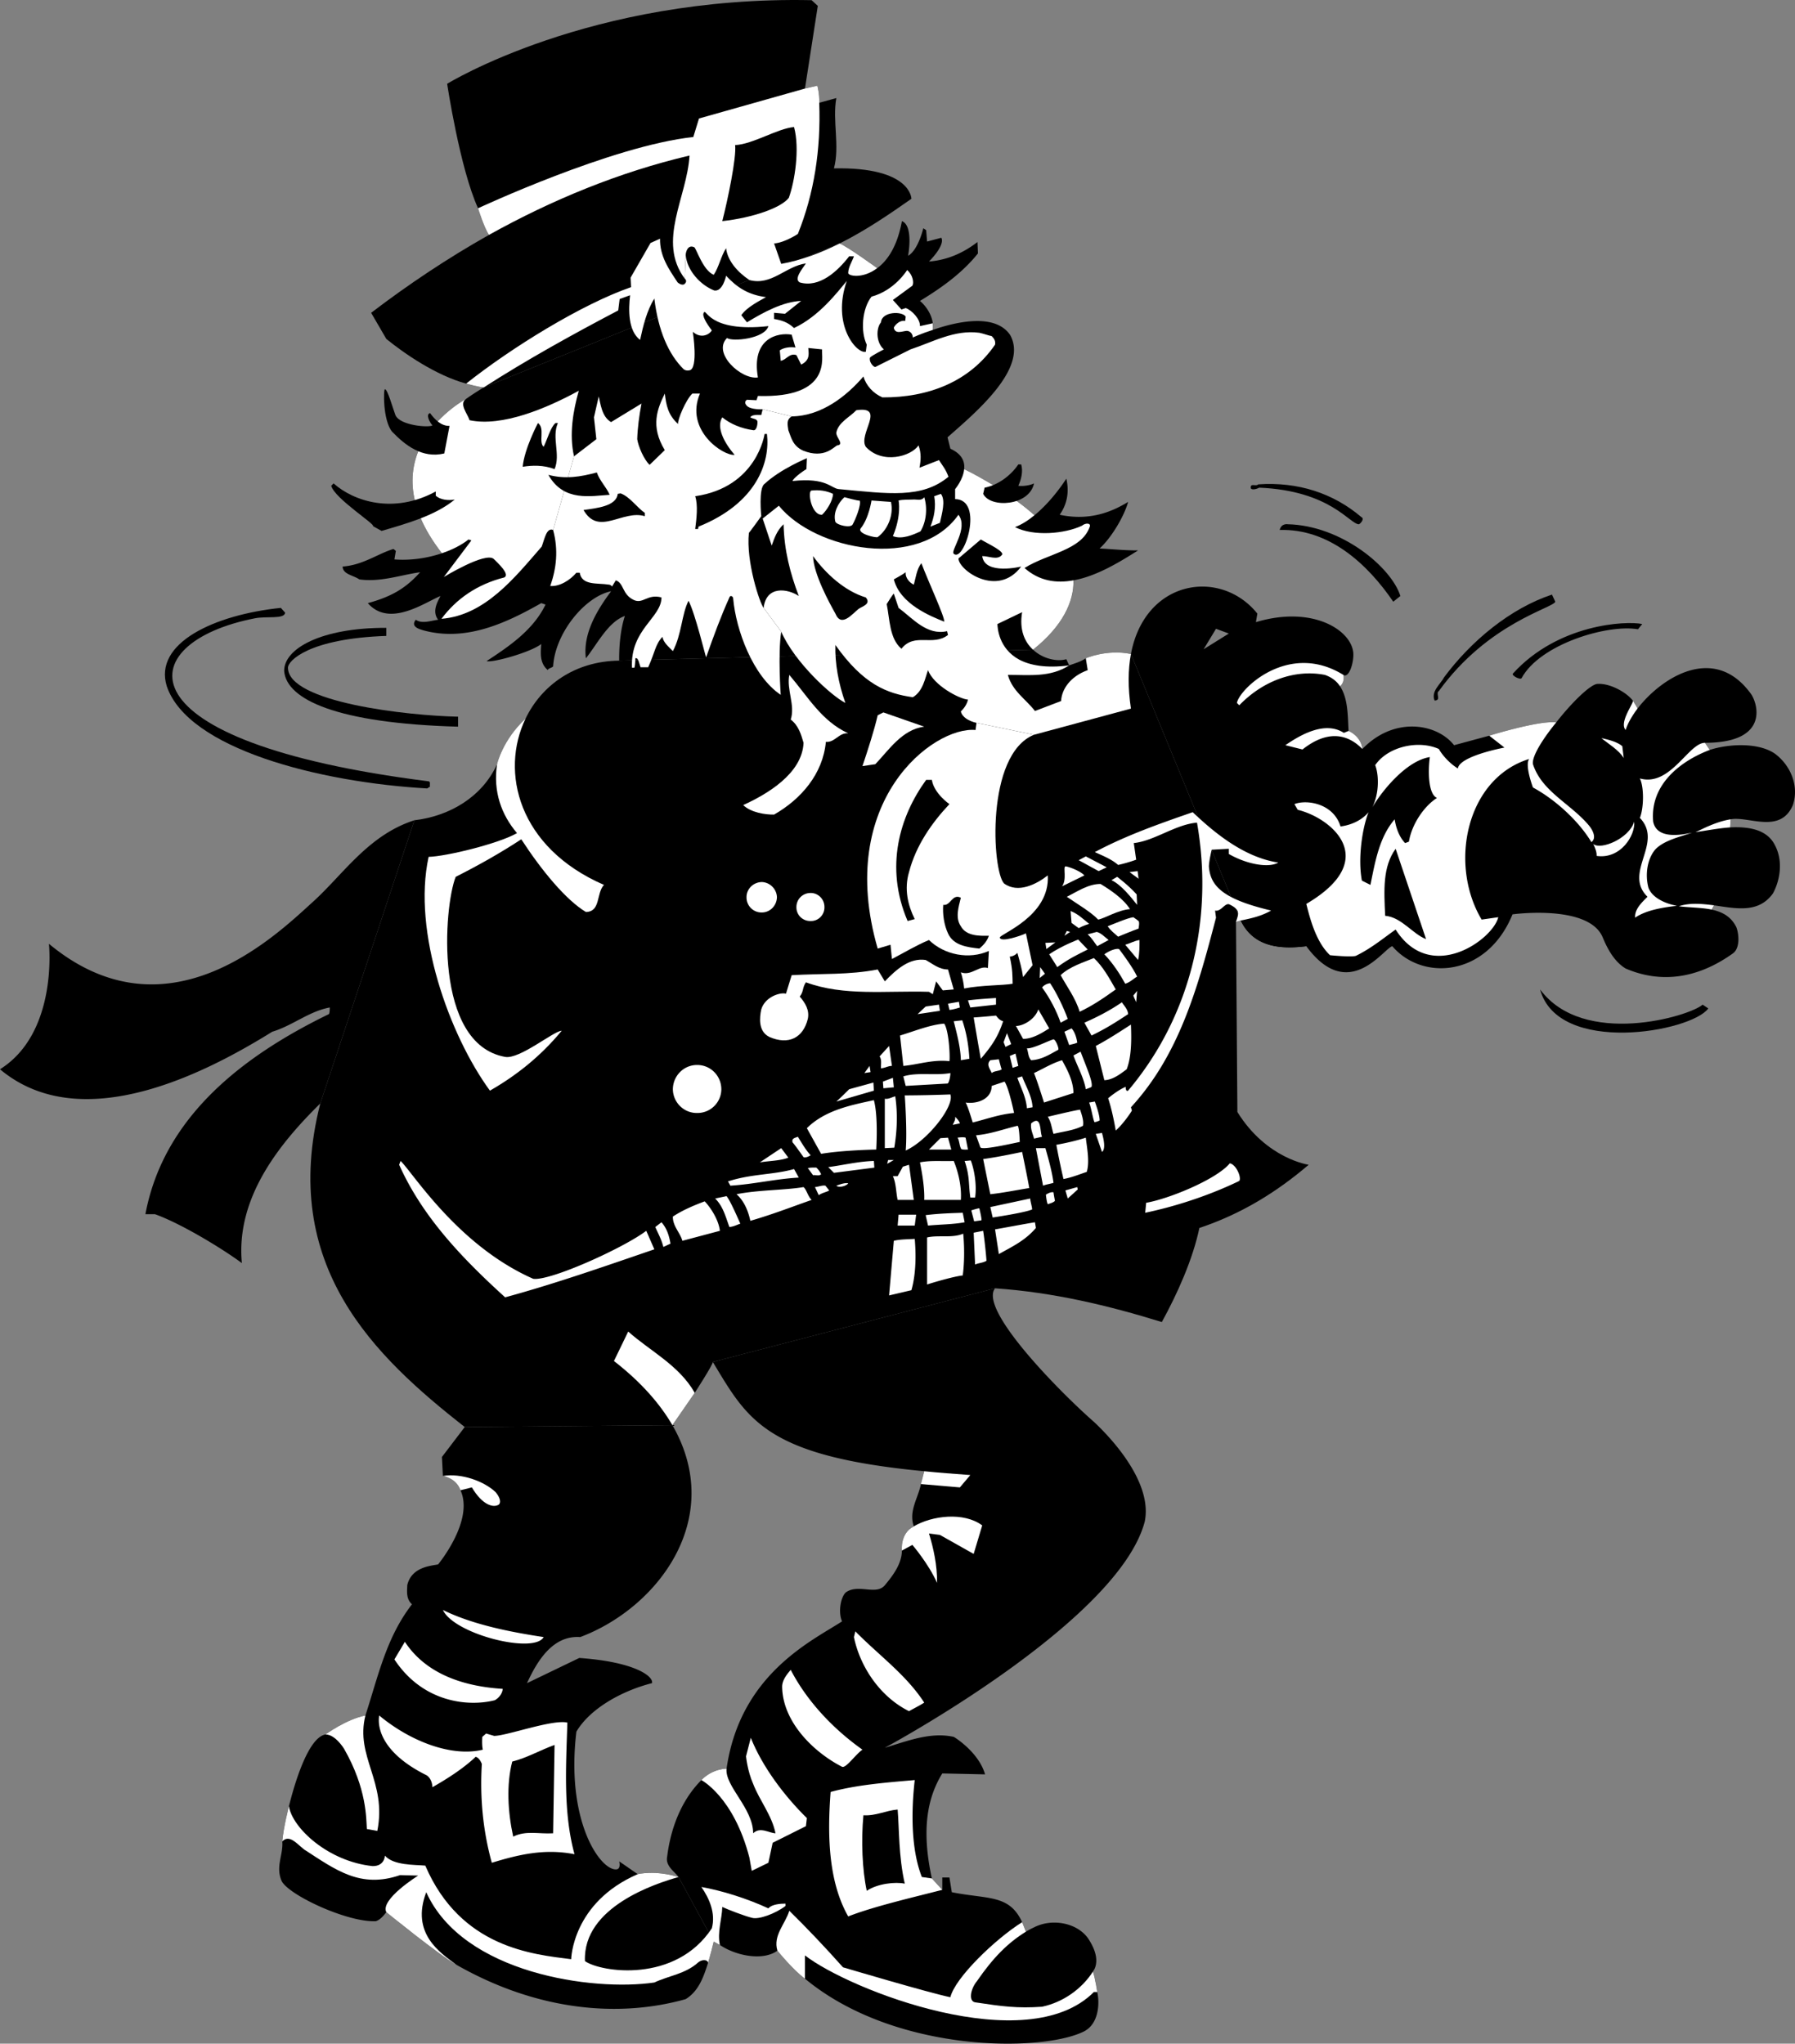
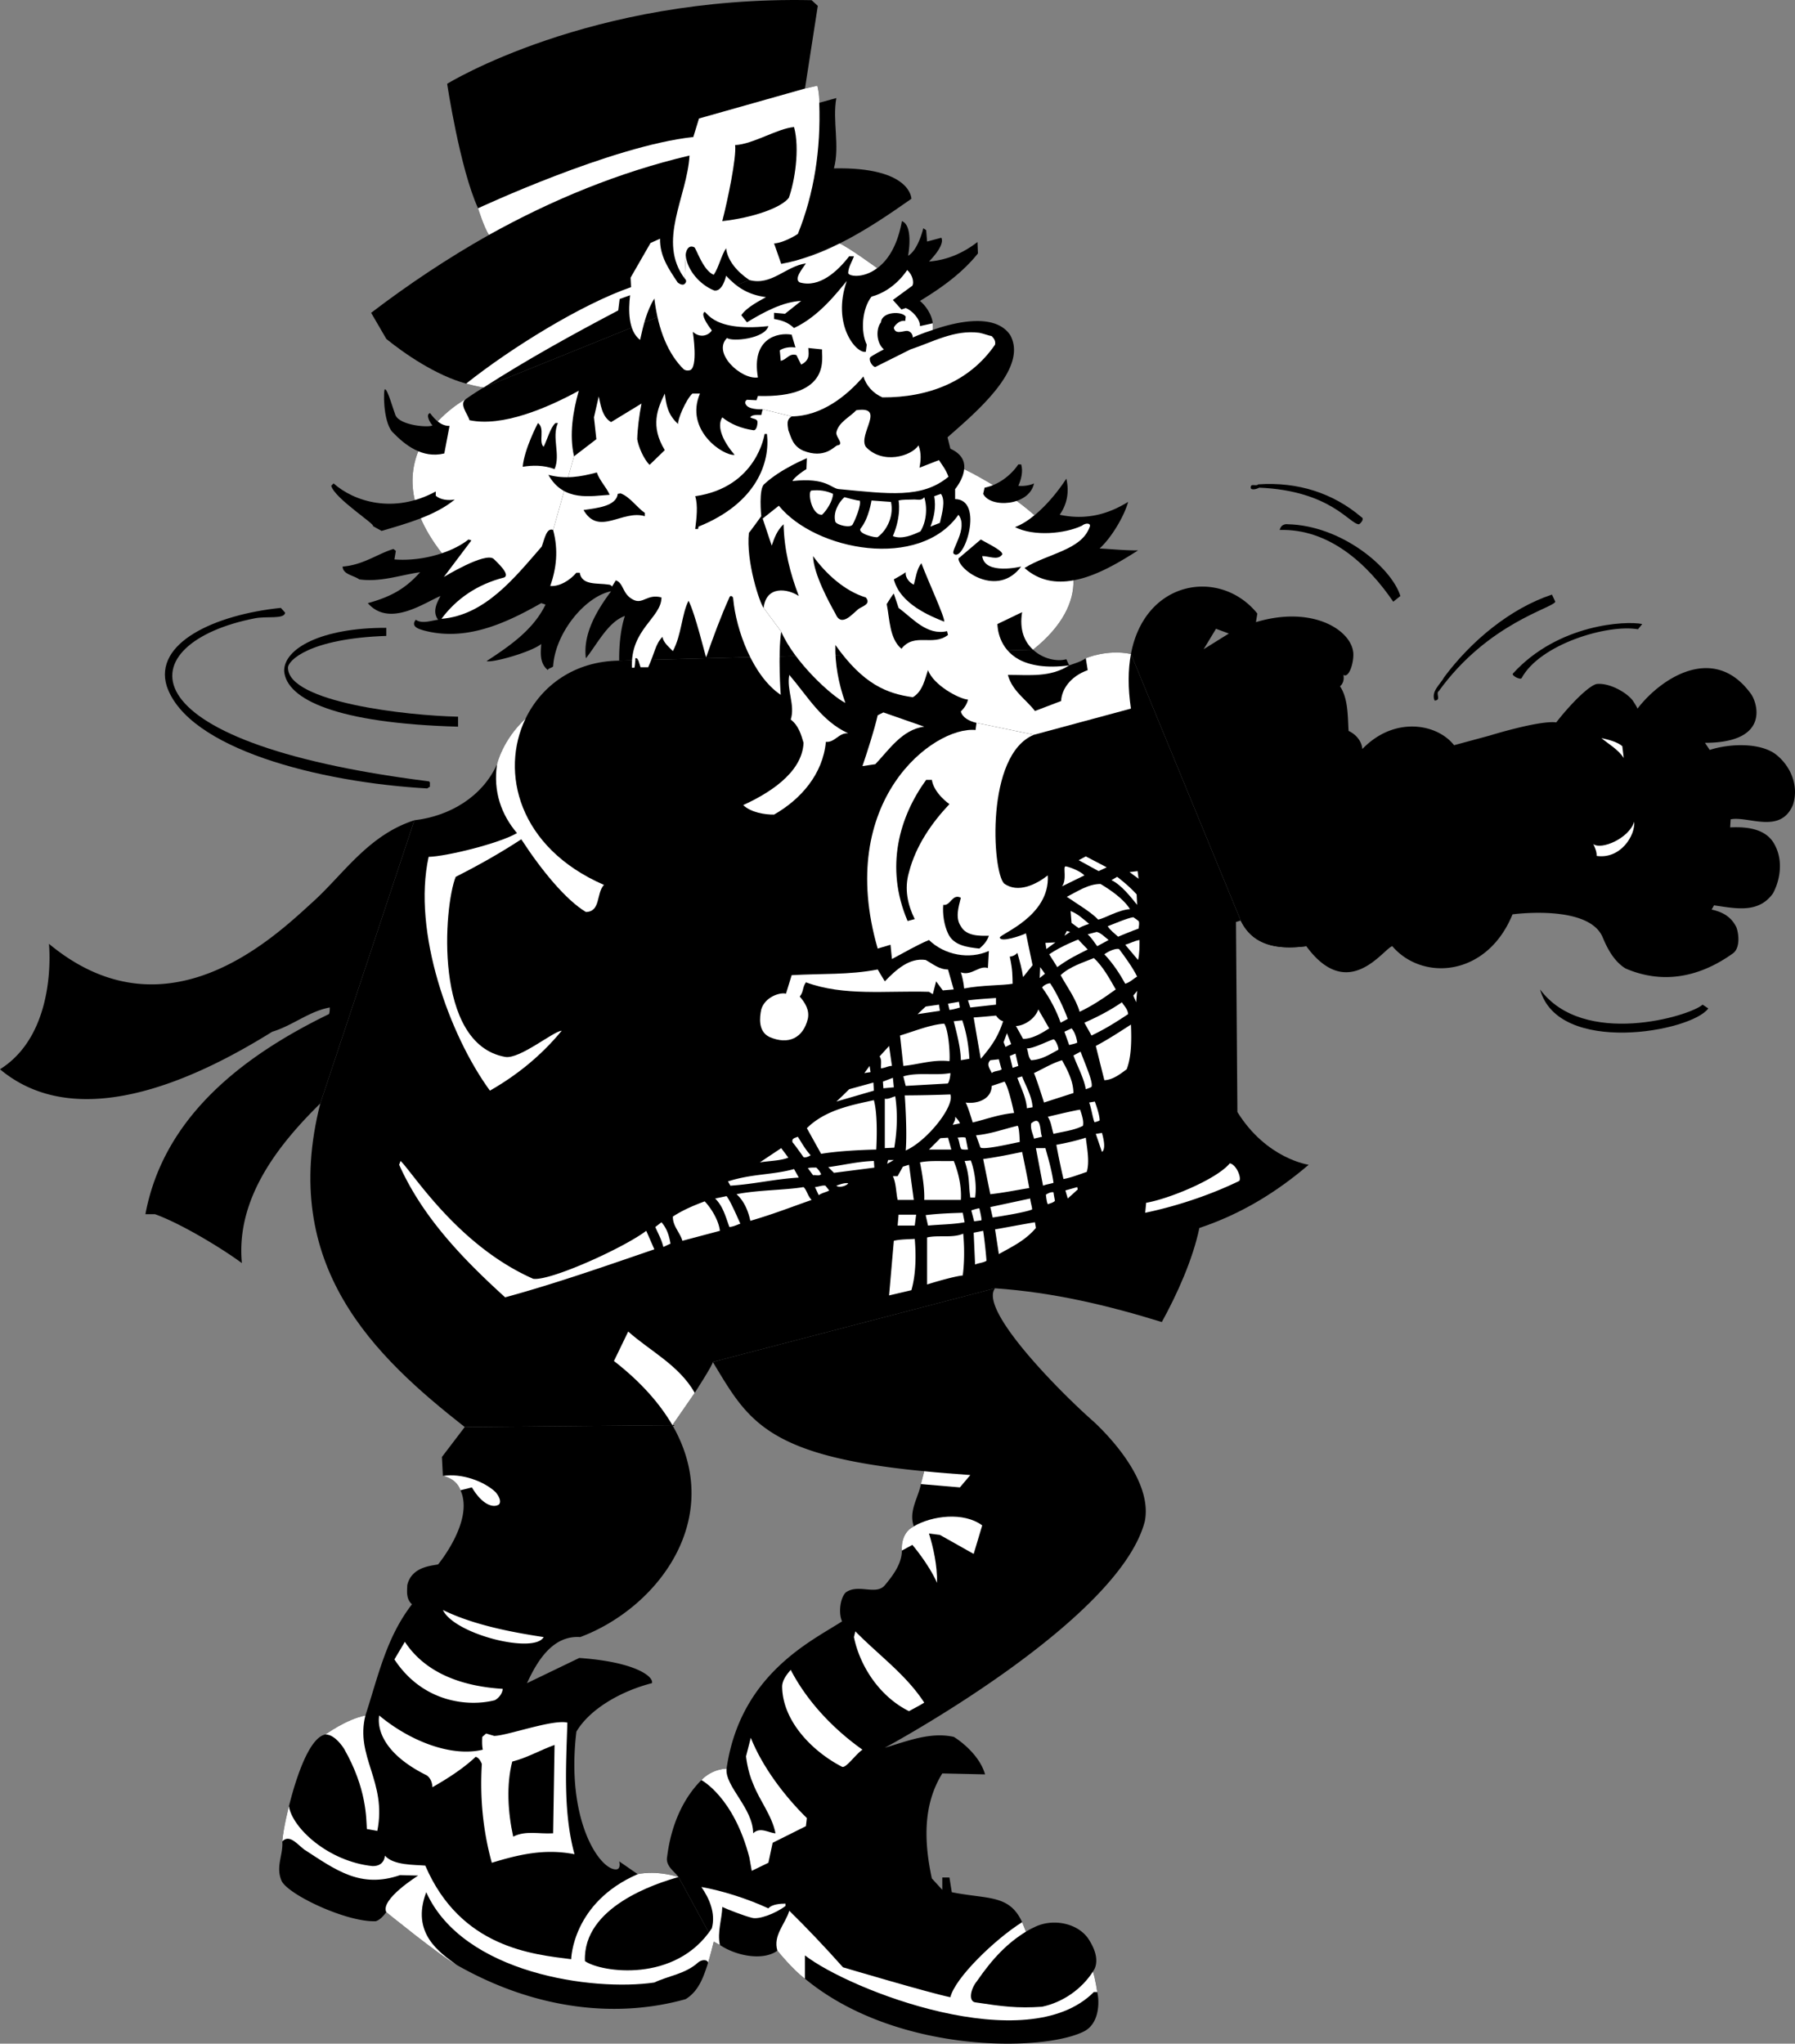
<svg xmlns="http://www.w3.org/2000/svg" width="377.747" height="430.109">
  <rect width="100%" height="100%" fill="#808080" stroke="none" />
  <path d="M101.8 81.537c-.769-.008-3.698-.8-3.698-.8-6.395-1.74-13.059-6.364-16.801-9.403l-3.2-5.5c7.817-5.965 16.106-11.504 24.801-16.399-1.027-1.492-2.3-5.601-2.3-5.601-3.829-8.39-6.5-26.2-6.5-26.2S124.145-.935 170.8.038l1.3 1.2-2.699 17.398 2.598-.598s.48 1.71.402 3.598l3.598-1c-.86 4.847.773 10.015-.5 14.8 16.3-.332 16.3 6.399 16.3 6.399-4.472 3.137-9.609 6.668-15.097 9.402l-74.902 30.3" />
  <path d="M130.3 139.037c-.038-3.973.473-7.203 1.2-9.402-3.547 1.246-5.86 6.007-8.2 8.902-.722-5.41 2.712-10.613 5.302-14.102-5.477 1.11-11.77 8.758-12.2 15.801-.148.3-1.168.438-1.101.8-1.766-1.452-1.528-3.593-1.399-5.5-2.168 1.74-10.363 4.017-11.5 3.599 4.743-3.122 9.809-6.52 12.399-11.899l-.899-.3c-7.437 4.218-15.906 8.195-24.902 5.699-.387-.157-2.766-.633-1.5-2.2 1.352.922 3.188.176 4.703 0-1.312-1.73-.191-3.703.5-5-3.238 1.297-10.719 6.739-15.3 1.5 5.09-1.39 8.05-3.195 11-6.5-3.903.52-8.325 2.149-12.801 1.5-1.164-.847-3.477-1.05-3.5-2.699 4.328-.324 7.39-2.703 10.699-3.7l.5.4-.301 1.8c3.352.262 6.914-.254 10-1.3-16.45-21.09 5.102-32.5 5.102-32.5a60.768 60.768 0 0 1 3.699-2.4l74.902-30.3c1.84.785 7.899 5.2 7.899 5.2 2.136-1.56 4.226-4.54 5.199-9.9 2.512.977 1.3 7.298 1.3 7.298 2.145-1.219 3.2-5.797 3.2-5.797l.601.398.2 2.399 3-.797c.84 1.64-2.602 5-2.602 5 3.867-.297 7.266-1.828 10.203-4.102l.098 2.399c-3.442 4.328-8.133 7.527-12.2 10 1.262 1.043 2.485 2.879 2.7 4.703 0 0 .043.883 0 1.398 4.996-1.754 13.18-3.582 16.3 1.102 3.852 7.012-7.312 16.305-13.199 21.5l.598 2.398c2.488 1.13 3.074 2.77 2.902 4.301 0 0 8.305 3.922 14.801 9.7 2.813-2.31 5.203-5.383 6.7-7.7.605 2.594.265 5.258-1.403 7.598 6.711 1.457 11.574-.98 14.402-2.7-.789 2.942-3.484 7.524-6 9.801 2.73.137 5.278.418 8.098.399-3.797 2.41-8.742 5.449-13.598 6.3.121 4.489-2.277 9.641-8.5 14.602l-87.101 2.3M238 137.635c2.957-15.72 18.895-18.09 26.602-8.5l-.301 1.8-5.7 2.399-2.699-1-2.601 4.3 5.3-3.3 5.7-2.399c11.992-3.605 20.234 1.746 20.5 6.602.093 2.047-.946 5.262-2.098 4.5 0 0 .399 1.46-.703 2.398 1.719 2.57 1.613 6.266 1.8 9.399 0 0 2.606 1.035 2.903 3.8 6.672-6.93 15.684-5.402 19.297-.8l7.402-2s10.532-3.274 14.098-2.797c3.25-4.176 7.258-8.09 8.703-8.102 2.664-.168 6.149 1.84 7.399 3.5 0 0 .734 1.07 1 1.7 5-6.504 16.101-13.707 23.8-3.2 1.305 1.621 4.453 10.38-9.601 10.399l1 1.5c3.531-1.18 9.886-1.723 13.601.703 3.188 2.281 5.313 6.617 3.899 10.898-2.649 6.188-9.38 2.262-13.098 3l-.101 1.7c3.808-.192 7.714.378 9.398 3.699 1.902 3.554.965 7.719-.398 10.203-3.043 4.223-7.735 3.176-12.399 2.5l-.5.898c2.203.473 4.078 1.426 5.2 3.7.562 1.468.8 4.41-.7 5.5-7.406 5.316-15.14 6.406-22.601 3.199-2.332-1.418-3.762-4-4.801-6.5-2.871-7.106-19-4.899-19-4.899-5.375 13.176-18.973 14.114-25.301 6.7-1.852.492-9.227 12.086-18.098 0-5.511.699-11.105.187-13.8-5.399L238 137.635m-96.5 162.3c11.293 19.618-3.098 38.496-19.398 44.602-5.848-.41-9.11 5.168-11.2 9.7l11-5.302c11.93.836 15.703 3.965 15.301 5.301-6.465 1.652-13.058 5.395-15.902 10.2-2.258 18.656 4.879 29.023 8.3 29 1.172.023.7-1.7.7-1.7l3.902 2.7s3.54-.919 8.598.6l7.402 13.599s-.816 3.355-1.3 4.8c-.907 2.79-1.91 5.63-4.602 7.301-14.106 3.969-31.207 2.473-48.2-7.2-3.62-2.01-14.8-11.1-14.8-11.1-.473.577-1.188 1.566-2.2 1.898-5.992.277-18.199-5.434-19.8-8.399-1.387-3.054.347-5.57.101-8.398.254-2.973 1.399-7.402 1.399-7.402.441-1.668 3.504-14.383 7.699-15.098 0 0 4.305-3.184 8.402-4 2.703-8.34 4.403-16.434 9.801-23.402-1.387-1.192-.98-3.164-1-4 .906-3.993 5.29-4.094 6.5-4.399 0 0 7.629-9.215 4.7-15.601-.903-2.598-3.7-3-3.7-3l-.203-4 4.8-6.301 43.7-.399m-74.098-67.699c-8.879 8.735-17.785 20.024-16.5 33.598-3.937-2.934-12.777-8.336-18.3-10.297h-2c3.851-20.617 20.714-33.402 38.601-42.102.2-.14.2-1.398.2-1.398-4.352.785-7.887 3.844-12.102 5.098C44.109 225.334 17.383 239.61 0 225.037c12.285-7.695 10.3-26.402 10.3-26.402 24.595 20.406 47.192-1.211 55.403-8.7 6.422-5.742 11.723-14.175 21.5-17.3l-19.8 59.601" />
  <path d="M87.203 172.635c7.496-.887 14.297-4.965 17.399-11.801 0 0 1.12-5.063 6-9.598 3.359-6.976 10.316-12.09 19.699-12.2l87.101-2.3c2.106 1.98 5.141 2.555 7 2l.598 1.3c1.176-.433 2.367-.722 3.5-1.5 0 0 4.406-1.94 9.5-.901l23.102 56.101-1 .3.3 40c6.141 9.884 15 11.099 15 11.099-6.828 5.832-14.297 10.402-23 13.3-1.382 6.621-4.672 13.93-7.902 19.801-11.219-3.469-22.777-6.254-35.098-7.101L150 286.635c.152.406-3.797 6.5-3.797 6.5l-4.703 6.8-43.7.399c-18.878-14.824-39.105-33.863-30.398-68.098l19.801-59.601" />
  <path d="M209.402 271.135c-3.488 4.515 13.746 21.925 20.801 28.101 5.117 4.805 12.258 13.477 10.7 21-5.583 21.207-54.7 47.598-54.7 47.598 4.75-1.403 9.543-3.375 14.5-2.297.961.555 5.379 3.613 6.598 7.898l-9-.199c-3.711 5.977-4.117 13.254-2.2 22.098l2.2 2.402v-2.601h1.5l.5 3.101c7.652 1.516 12.105.426 14.8 6.3 0 0 .579 1.427.801 2 .536-.312 1.094-.632 1.7-.901 3.578-1.872 8.812-1.125 11.3 2.199 1.32 1.945 2.34 4.328 1.5 6.402a5.4 5.4 0 0 1-.402.7c.535 1.613.902 4.3.902 4.3.512 2.106.477 6.832-3 8.399-8.898 4.246-39.566 4.484-58.5-11.2-2.504-1.808-5.8-5.898-5.8-5.898-3.149 2.27-8.895.996-12.102-1.203 0 0-.496-.235-1.297-.7l-7.402-13.597c-.91-1.203-2.813-2.36-2.399-4.3.672-5.47 2.715-11.59 7.2-16.102 2.382-2.457 5.3-2.399 5.3-2.399 2.86-19.914 17.957-26.887 24.301-31-.906-2.14-.191-5.234.797-6.101 2.652-1.887 6.324.695 8.203-1.5 1.887-2.254 3.559-4.602 3.598-7.301 0 0-.438-3.625 2.5-5.098-1.11-3.289.93-5.941 1.5-8.902l.699-2.7c-33.566-3.187-37.172-10.91-44.5-23l59.402-15.5m65.5-71.999c-5.511.699-11.105.187-13.8-5.399" />
  <path fill="#fff" d="m205.5 152.135-.2 1.5c-8.85-.836-29.59 14.918-20.597 46l2.7-.801.3 3c2.535-1.32 5.121-2.887 7.797-4 3.238 3.156 8.457 4.168 12.602 2.3l-.2 3.602c-1.87-.648-3.453 1.738-5.699.899.309.894.598 2.246.7 3.402 3.562-.723 8.32-.64 10.199-1-.051-1.637.035-2.828-.602-5.703 1.063-.098 1.602-.797 1.602-.797.48 1.742.949 3.289 1.199 5.098l2-2.5-1.399-6.7c-1.066.508-5.273 1.953-5.5.899-.113-.73 10.598-4.43 10.098-13.098-2.39 1.871-6.266 3.848-9.2 1.7-2.507-2.54-3.94-27.157 6.302-31.301l-12.102-2.5m-45-66-.297 1.199c-.957-.04-2.062-.04-2.3.5.445.344 1.515.242 1.5 1 .015.668-.239 1.86-.903 1.703-2.484-.356-4.777-1.29-6.5-2.703-1.336 2.113.45 5.41 2.602 7.902-2.41.246-10.567-5.21-7.301-12.902h-1.598c-1.332 1.23-3.164 5.531-3 6.402-2.156-1.941-2.496-3.984-2.8-6.402-1.548 3.168-3.094 6.84 0 11.902l-3.2 3.098c-1.203-1.153-2.344-3.793-2.601-5.399.07-2.336.41-4.972.898-7.5l-6.398 3.899c-2.012-1.133-2.247-4.09-2.602-5.399l-1 4.399.5 4.601-4.7 3.602-4.398 15.5c1.145 4.25.692 8.078-.601 11.797 1.984.137 4.148-1.211 5.5-2.797H122c.445 2.738 3.73 2.117 6.102 2.5.46.012.699.398.699.398l.8-1.3c1.739.632 1.286 2.898 3.7 4.101 2.004 1.008 2.91-1.316 5.902-.5.012 4.285-6.617 6.719-6.203 14.8h.5c.219-.655.203-2 .203-2 .64-.187.754.946 1.098 1.9h1.601c1.453-3.16 1.477-4.794 3-6.4.246 1.267 1.332 2.083 2.2 3 1.863-3.503 1.863-7.866 3.3-10.6 1.453 2.847 3.516 11.585 3.7 11.898 1.52-4.324 3.148-8.746 4.898-12.598.11-.476.79-.363.8.3.59 6.544 4.126 16.27 10 20.2 0 0-.616-8.566.102-13.3l-3.699-5c-.797-.907-3.75-9.786-3.101-15.801 0 .109 2.601-3.5 2.601-3.5s-.617-5.957.7-6.801c3.316-3.11 8.898-5.399 8.898-5.399l-.098 2.301c-1.02.586-2.855 2.02-2.902 2.5 7.152-.77 8.05 1.54 9.699 1.7 10.5.976 17.504 2.054 23.102-2.602-.633-1.668-1.16-2.184-2-3.5l-4.102 1.601c.3-1.578.41-3.05-.2-4.699-1.566 2.328-7.616 4.055-11.097.3-1.687-2.663 4.363-8.648-2-7.702-1.32 1.437-3.77 2.523-4.203 4.703-.11 1.016 1.777 2.504.203 2.7-.68.23-2.66 2.925-7.203 1.097-2.211-1.02-2.492-2.781-3.098-4.297-.144-1.137-.484-2.156.7-2.902l-6.102-1.5" />
  <path fill="#fff" d="M144.102 58.635s.644.472 0 1.101c-.579.527-1.5-.3-1.5-.3-1.868-2.81-3.77-5.528-3.7-9.2l-2 .899-4.199 7.3.098 2c-10.356 3.57-25.25 12.782-34.7 20.301 0 0 2.93.793 3.7.8 9.09-5.847 18.781-11.206 28.3-16.202l.301-2.399 2.2-.8c-.368 3.058-.434 7.48 2.101 9.402.66-3.027 1.406-6.14 3-8.703.805 6.695 2.965 11.746 6.2 14.902.3.207.706.309 1.199.2 1.906-.333.699-8.102.699-8.102 1.887 1.648 3.64.39 4-.297-1.18-1.54-2.113-3.152-1.7-3.703.52-1.235.778 4.207 13.602 2.8-.754 2.68-7.656 3.325-8.703 2.5-3.187 3.157 3.016 8.848 6.5 8.301-1.441-8.289 4.219-9.515 7.102-9l.8 2.7c-1.152-.172-2.46.015-3.3.601l.199 2.2c1.238-.204 1.797-1.696 3.3-1.2l1 2c2.036-1.004 1.528-2.531 1.5-3.5l2.899.3c-.187 1.552 2.227 10.27-13.5 9.798l-.297.902-2-.101s-.844.437 0 1.3c.856.84 3.297.7 3.297.7l6.102 1.5c6.363-.07 11.644-4.38 15.101-8.399.578 1.938 2.074 3.57 4 4.399 9.637.054 18.34-3.278 23.7-11.098.148-.746-.192-1.29-.7-1.8-.648-.102-1.668-.513-2.601-.7-5.254-.695-9.813 1.957-14.5 3.5l-7.399 3.7c-.492-.005-1.41-1.22-1.101-2 .37-.411 2.898-1.7 2.898-1.7-1.734-1.543-1.61-4.535-.598-5.703.168-2.301 4.461-2.39 5.2-1.2l-.102.903c-1.36-.234-2.437 1.226-2.398 1.5.367 1.351 1.691.676 2.699.598.531-.02 1.262.425 1.3 1.402 0 0 1.696-.813 4.2-1.602.043-.515 0-1.398 0-1.398l-2.7.598c.07-1.485-1.714-3.356-3-3.801l-.898.3-1.8-2 4.097-3c.36-.585.14-2.25-1.098-3.3 0 0-2.586 4.281-7.5 5.601-1.988 2.536-2.343 7.317-1 10.102l-.199 1.5c-1.96.473-7.23-5.7-4-14.902-1.957 2.32-5.781 7.418-11.101 9.902-1.395-1.293-2.668-1.633-4.2-1.902v-1.301l2.301.203 3.399-2.703c-3.829.16-7.91 2.37-11.399 4.5l-1.203-1.5c1.293-1.82 4.012-3.094 5.203-3.797-3.742-.488-6.105-2.035-8.402-4.5 0 0-.692 3.418-2.5 3.098-2.969-1.176-5.692-4.235-6-7.399l-.2 4.899" />
  <path fill="#fff" d="M144.3 53.736c-.01-.695.446-2.348 1.802-1.7.394.153 1.84 4.915 4.101 5.798 1.04-1.512 1.547-3.996 2.598-5.598.308 2.692 2.453 5.055 4.902 6.7 4.637 1.261 7.664-2.923 11.899-3.5-.918 1.343-2.536 3.3-1.301 4 4.12 1.202 7.945-2.317 10.402-5.5h1c-.414 1.195-1.16 2.214-1.203 3.5-.035.667 3.07 1.296 6.102-1 0 0-6.059-4.415-7.899-5.2-3.95 1.973-8.062 3.535-12.3 4.3l-1.5-4.3c2.21-.152 5-2 5-2 3.433-8.523 4.859-17.785 4.5-27.601.077-1.887-.403-3.598-.403-3.598l-2.598.598-22.3 6.3-1.2 3.899c-17.168 1.851-45.3 15-45.3 15s1.273 4.11 2.3 5.601c13.239-7.375 27.403-13.214 42.2-16.699-.493 8.727-6.883 18.043-1 25.899l.199-4.899M120.8 96.037c-1.058-4.613-.19-9.559 1-13.8-6.753 3.694-16.12 7.66-23 6.198-.327-1.261-2.331-3.453-.698-4.5 0 0-21.551 11.41-5.102 32.5 2.184-.738 4.121-1.722 5.602-2.898l.601.2-5.8 7.698s8.753-5.355 10.5-3.8c.632.656 3.581 3.261 2.199 3.902-5.758 1.457-10.122 4.562-13.2 8.7 9.196-.74 15.453-8.716 21.098-15.2.625-1.676 1.02-4.055 2.402-3.5l4.399-15.5m43.601 36.898c2.809 6.434 10.524 13.496 13.5 15-1.457-4.144-2.203-8.246-2.101-12.199 5.86 8.281 10.832 10.242 16.3 11 2.149-1.234 2.59-4.078 3.2-5.7 1.148 3.208 6.644 6.099 8.402 6.2-.203.985-.851 1.879-1.5 2.5.309 1.25 1.727 2.043 3.297 2.399l12.102 2.5 20.398-5.5c-.66-4.399-.61-8.247 0-11.5-5.094-1.04-9.5.902-9.5.902l.402 2.5c-3.695 1.336-5.48 4.055-5.601 6.5l-5.5 2.098c-1.926-2.5-4.781-4.204-5.7-7.598 4.606-.004 8.907.559 12.899-2-4.922.644-8.246-.027-10.5-1.203-4.367-2.363-4.57-6.727-4.598-7.5l5.2-2.5c-.625 3.715.52 6.289 2.3 7.902 6.223-4.96 8.621-10.113 8.5-14.601-3.636.671-7.207.152-10.3-2.598 4.93-3.063 11.957-3.742 13.699-8.602.41-.918-.89-.918-1.598-.3-3.601 1.707-10.129 2.316-14.101.3 1.406-.523 2.816-1.433 4.101-2.5-6.496-5.777-14.8-9.699-14.8-9.699-.2 2.207-1.903 4.2-1.903 4.2v2.1c6.215.106 1.852 13.536-.297 11.5-.742-.624 3.168-5.331 1-8.202-8.2 11.683-30.047 7.605-37.8-1.899l-3.403 2.7 1.902 5.699c.567-1.633 1.114-3.196 2.5-4.5.125 5.52 1.399 10.347 3.2 15.101-2.309-1.55-6.856-2.273-7.399 2.5l3.7 5" />
  <path d="M167.102 26.736c1.242 4.594.136 11.512-1.102 14.899-1.566 2.054-7.434 4.18-14 4.902 1.129-4.379 3.016-13.371 2.703-16 3.781-.191 8.879-3.492 12.399-3.8M83.203 87.334c.879 2.226 7.043 2.703 7.797 2.203-.55-.656-1.48-2.3-.5-2.602 1.063 1.434 2.363 2.739 4.102 2.7l-1.102 5.8c-4.648 1.118-8.254-1.75-11-4.601-1.945-2.383-1.82-8.98-1.5-8.899.531-.136 1.688 4.055 2.203 5.399m31.199 6.703c.766-1.508 1.453-4.152 2.5-5h.5c-1.351 3.086.621 6.621-.699 9.7-2.285-.903-4.758-.817-6.703-.5.332-3.763 3.203-9.2 3.203-9.2 1.555 1.043.059 3.969 1.2 5m46.999-2.703c.684 5.887-2.07 14.531-14.402 19.5l-.098.5h-.601c.281-2.211.62-5 0-6.899 13.031-1.882 14.601-13.101 14.601-13.101h.5m53.5 6.402c.43 1.457.02 3.156-.601 4.5.96.152 2.547-.098 3.3-.5-.98 4.766-9.195 5.277-10.699 2.2l.301-1.301c2.754-.516 5.477-2.489 7.098-4.899h.601m-86.602 6.399c-3.886.226-9.683 1.562-12.898-4.2 3.575.957 6.77.414 10.2-.5.582 1.73 2.011 3.09 2.699 4.7m-36.598-.7v.899c.992.867 2.59 1.047 4 .8-4.2 3.442-10.25 5.087-15.402 6.602l-1.801-1c.54-.379-8.078-5.82-8.797-8.5l.5-.5c4.235 3.781 12.629 6.524 21.5 1.7m194.797 5.398c.637.289.027 1.172-.5 1.5-1.922.078-5.883-7.059-21-7.7-.695.383-1.781.555-1.797 0 0-1.042 1.086-.175 1.598-.699 8.398-.566 15.808 1.883 21.699 6.899" />
  <path fill="#fff" d="M175.3 103.935c-.023 1.446-1.312 3.485-2.3 4.399-2.277.152-3.129-5.059-2.2-5.098 1.622-.168 3.118.04 4.5.7" />
  <path d="M130.602 103.834c1.957.707 3.496 3.054 5.101 4.101v.7c-4.691-1.418-9.723 4.293-12.902-1.301 2.77-.387 6.91-.79 7.199-3.399l.602-.101" />
  <path fill="#fff" d="m197.8 110.037-2 .797c.762-1.918 1.216-4.102.802-6.399l1.398-.5c1.078 1.38.195 4.235-.2 6.102m-16.898-4.703c.43.785-.886 4.058-1.5 5.101-.496.715-3.172.114-3.601-.601-.524-1.867.566-3.977 1.902-5.2 0 0 3.082.872 3.2.7m13.597-.699c.703 2.242.465 5.156-.797 7.199-1.457.676-3.871 1.777-5.8 1 1.859-4.403 1.199-7.5 1.199-7.5.933-.223 1.953-.156 3-.2.789-.093 1.808.383 2.398-.5m-7 1.001c.61 2.738-.66 5.82-2.797 7.402-.379.21-4.289-.695-3.601-1.8 1.746-2.126 2.3-5.903 2.3-5.903l4.098.3" />
  <path d="m294.703 125.435-1.5 1.2c-5.453-7.993-13.547-15.407-23.902-15.098.36-1.465 1.699-1.203 1.699-1.203 11.242.25 21.781 9.004 23.703 15.101m-83.903-8.601c-.921 1.117-2.745.176-4.097.203.512 4.086 8.2 2.2 8.2 2.2-4.965 6.648-13.173.765-13.2-1.7l4.7-4c1.378.844 5.234 2.601 4.398 3.297m-28.598 8.902c1.168 1.406-.715 1.848-1.5 2.399-1.328 1.035-3.656 4.039-4.902 1-1.223-2.176-4.602-8.317-4.7-12.098 2.68 3.71 6.692 7.383 11.102 8.7m16.5 5.097c-2.82-1.125-9.281-3.692-10.601-8.899 0 0 1.933-1.05 2.5-1.5-.16 1.2.945 2.305 1.699 2.602.387-1.266.605-3.324 1.601-4.5 1.301 3.52 4.973 11.39 4.801 12.297" />
  <path d="M189.102 127.935c2.972 2.2 5.964 5.871 10.199 4.899l.199.8c-3.21 2.485-7.035-.593-9.797 2.903-2.543-2.137-2.457-6.266-3.101-9.402 0 0 1.289-2.102 1.5-2.2l1 3m138.198-1.3c-.382 1.324-14.12 4.433-24.5 18.8-.769.473.606 1.953-.898 2-.824-1.933 1.285-3.496 2-4.898 5.676-7.645 13.97-14.512 22.7-17.402l.699 1.5M60 128.935c-.117 1.453-3.941.688-6.398 1.2-26.016 5.097-29.332 26.007 36.601 34.3.48.098.145.72.297 1.102l-.598.398c-22.793-1.293-50.332-8.347-54.8-21.5-2.844-9.117 10.078-15.066 24-16.5l.898 1m285.602 2.399-.899 1.101c-6.45-1.113-20.64 3.137-24.5 10.301-.305.402-2.262-.617-1.8-1 9.484-10.414 23.745-11.125 27.199-10.402" />
  <path d="M81.3 132.135v1.699c-16.23.55-20.734 5.222-20.698 6.703.046 7.277 25.12 10.082 35.8 10.297v2.101c-25.554-.703-36.109-5.734-36.601-11.699-.086-4.726 7.816-9.148 21.5-9.101" />
  <path fill="#fff" d="M178.5 154.334c-1.93-.196-2.813 1.98-4.7 1.8-.628 6.774-5.253 12.079-10.898 15.301-1.836.04-4.894-.433-6.5-2 4.938-2.242 12.418-6.593 12.7-13.101-.504-1.719-1.032-3.625-2.7-4.899.989-3.011-.914-6.273-.3-9.398 3.941 4.621 6.796 9.719 12.398 12.297m16-1.399c-4.668.59-7.457 4.942-10.297 7.899l-2.703.402c1.176-3.523 2.484-7.558 3.203-10.7l1.2-.6 8.597 3m146.902 4.101.301 2.5c-1.05-1.727-3.293-3.02-4.703-4.203 1.512.34 3.312.777 4.402 1.703" />
  <path d="M199.8 169.236c-3.714 3.942-7.046 8.703-8.5 14.3-1.062 3.579-.245 6.981 1.2 9.9l-1.5.398c-4.89-11.426-1.629-22.086 3.902-29.7h1.2c.46 2.887 3.699 5.102 3.699 5.102" />
  <path fill="#fff" d="M336 180.135c.047-.79-.293-1.637-.7-2.5 1.614 1.32 7.544-1.176 8.602-4.7.29 2.825-2.84 7.942-7.902 7.2m-107.5.101 4.402 2.3-1.699.798-4.203-2.297 1.5-.8m-.297 3.999-4.703 2.3c1.07-1.452.176-4 .703-4.202.324-.055 3.086.883 4 1.902m11.199-.902.2 1.601-1.899-1.398zm-.199 4.902.098 2.2c-1.301-1.61-3.301-4.204-5.399-5.2l1.2-.7s2.386 1.782 4.101 3.7m-1.403 3.098c-2.597.203-5.198 1.91-6.698 2.203-1.414-1.531-4.493-3.352-6.602-4.8 2.152-1.06 4.496-2.708 7.102-2.7 2.148 1.3 4.824 3.121 6.199 5.297" />
  <path d="M202.203 188.935c-.473 1.922-1.219 4.235 0 6 1.16 2.11 3.95 2.04 5.899 2-.32.993-1 1.88-2 2.7-2.47-.278-5.461-.618-6.602-3.2-.828-1.77-1.168-4.082-1-6 1.531.286 1.871-2.433 3.703-1.5" />
  <path fill="#fff" d="M229.203 194.435s-1.277.383-2.203.899l-1.5-1.098-.2-2.5c1.532.567 2.747 1.774 3.903 2.7m9.297-1.399s.988.676 1.102.797c.261.254 0 1.601 0 1.601-1.094.36-4.301 1.7-4.301 1.7-.785-.704-1.551-1.254-2.2-2.2 1.243-.457 4.133-1.734 5.399-1.898m-7.7 3.098c.872.207 1.54.93 2.5 1.699l-2.398 1.3c-.68-.867-.894-1.425-2-2.5l1.899-.5m-6.801.801.5-1 .703.2zm2.902.801 2 2.098c-1.867.933-3.824 1.828-6.402 3.703l-1.7-2.703c2.665-1.809 6.102-3.098 6.102-3.098m12.898.098c.012 1.183.012 2.949-.3 4.203l-2.7-3.203c1.036-.293 1.864-.813 3-1m-19.597 1.902-.203-1.3 2.102-.102zm19.097 5.801c-.648.348-1.53 1.23-2.5 1.5-1.07-1.969-2.566-4.281-4.398-6.203 1.016-.73 2.41-1.285 3.098-1.098.898 1.172 2.95 3.973 3.8 5.8m-4.5 2.7c-2.605 1.863-4.784 3.36-7.597 4.7-.789-2.766-2.816-5.508-4-7.7 1.852-1.8 4.922-2.738 7-3.601 1.922 1.8 3.215 4.183 4.598 6.601m-35.301-4.199 1.203 4.2-2.3.198-1.403-1.898-.7 2.7-.8-.5c-9.07-.27-17.91.956-25.898-2-.782 1.12-.442 1.937-1.301 3 1.199 1.382 2.082 2.901 1.699 4.698-.977 3.985-4.04 5.57-8.098 3.801-2.398-1.2-2.058-4.125-1.699-5.8.805-2.696 4.059-3.65 5.2-3.301l1.199-3.899c6.363-.371 12.078-.031 18.101-1.2l1.5 2.5c2.426-2.51 5.192-5.003 8.598-4.5 1.558.856 2.804 1.99 4.699 2m19.3 1.798.102-2.297 1 1.398zm2.2 1.101c1.336 2.008 2.82 5.078 3.703 7.5l-1.5.801c-.86-2.484-2.273-5.203-3.902-7.402.324-.465 1.062-.863 1.699-.899" />
  <path d="m358.3 211.435 1.2.801c-3.563 4.938-31.613 9.953-35.398-4 9.14 12.336 31.578 5.621 34.199 3.2" />
  <path fill="#fff" d="m239.102 210.935-.602-1.398.8-1zm-29.5.5-5.399.602-.5-1.5c2.04-.25 3.945-.367 5.899-.5v1.398m-7.802-.601.2 1.203s-1.46.476-2.2.5l-.3-1.3 2.3-.403m35.602 2.601c-2.554 1.696-4.8 3.114-7.699 4.5l-1.5-2.699c2.7-1.191 5.352-2.55 7.899-4.3.378.66 1.261 1.476 1.3 2.5m-39.8-2.001.199 1.301-4.7.7 1.7-1.602 2.8-.399m23.199 5c-1.12.68-3.363 2.235-5.5 2.2l-1.5-2.7c1.735-.054 4.067-1.539 4.7-3.5l2.3 4m-9.698-1.5c-1.145 3.461-2.504 5.297-4.7 7.899-.457-2.535-1-5.73-1.5-8.7 1.59-.09 4.7-.398 4.7-.398.476.633.816.973 1.5 1.2m-8.602-.2c.863 2.504 1.34 5.223 1.5 8.098l-1.797.3c-.031-2.562-.879-5.792-1.5-8.199l1.797-.199m-2.7 8.598c-3.577-.383-6.503.707-9.698 1l-.7-6.399c3.082-.933 6.395-2.293 9.301-2.5.988 1.465 1.258 6.907 1.098 7.899m37.301 1.703c-1.102.805-2.868 2.266-4.7 2.297l-1.8-7.2c2.746-1.464 4.992-2.96 7.398-4.5.11 2.829.18 6.637-.898 9.403m-10.399-5.602c-.562.254-.902.286-1.703.5l-1-2.8 1.5-.7c.64.668 1.05 1.895 1.203 3m-13.903.301-1.198.598-.399-1 .7-1.899.898 2.301m8.902-1c.492.078 1.211 2.008 1 2.2-1.73.929-3.418 2.074-5.703 2.199-.648-.66-.582-1.68-.898-2.5 1.257.109 4.488-1.594 5.601-1.899m-34 5.598c-.746-.02-1.476.453-2.3.5-.06-.793.21-1.813-.301-2.5l2-2.2.601 4.2m26.597 0-1.198.402-.602-2.5 1.203-.5.598 2.598m13.101-3c1.176 3.148 2.664 6.433 2.301 7.402-.047.11-1.203.5-1.203.5-.453-2.543-1.793-4.812-2.598-7.101l1.5-.801m-17.199 1.601s.504 1.989.598 2.102c-.469.41-1.524.297-2.098.797-.375-.91-1.191-1.793-.3-2.7l1.8-.199m13.297.2c1.055 1.914 2.371 4.304 2.402 6.902l-6.199 2c-.644-2.059-1.55-4.836-2.101-6.203 1.945-.91 3.78-2.067 5.898-2.7m-40.297 2.501-1.3.199 1.097-1.5zm16.797.199c.031.586-.293 2.133-.598 2.203l-8.8.5c-.16-.621-.5-2-.5-2 2.992-.934 6.734-.117 9.898-.703m17.3 7.203-1.198.2c-.16-2.329-1.348-4.505-2-6.403l1-.297c.671 1.855 2.066 4.098 2.199 6.5m-31.399-4-.101-1.402 2.101-.801.2 2-2.2.203m-2.102-1.203.102 1.703-7.902 2.297c1.098-.977 2.703-2.598 2.703-2.598l5.098-1.402m29.601 6.402c-3.105.277-5.824 1.297-8.699 2-.379-1.215-1.058-3.48-1.5-4.2 2.086.321 5.43-.472 5.5-3.5l2.7-.901c.913 1.324 2 6.601 2 6.601M200 230.334c.914 2.48-4.883 9.789-9.398 11.8.351-4.136-.2-11.597-.2-11.597a287.28 287.28 0 0 0 9.598-.203m-11.598.402c.543 3.777.375 7.227-.199 10.8l-2 .099v-10.399c.77.149 1.453-.328 2.2-.5m-4.001 11.199c-3.14.059-8.238.328-11.601.899l-3-5.399c3.914-3.875 9.508-4.879 14.101-5.898.676 2.465.692 6.715.5 10.398m47-6.101s-.972.422-1.101.3c-.363-.94-.64-2.94-1.098-4.097l1.2-.203c.44 1.207 1.066 3.133 1 4m-4.103-2.297c.317.976.825 2.336.602 3.398-1.894.977-4.07 1.18-6.199 1.7-.387-1.2-.492-2.536-1.203-3.598 0 0 5.7-1.375 6.8-1.5m-25.3 2.898-1.5.301c.254-.582.617-1.066.5-1.7 0 0 .945.892 1 1.4m17.3 2.8-1.698.399c-.23-1.043-.774-1.926-.602-3.2 2.273-1.922 1.777 1.817 2.3 2.801m-5.198-2.301c.367-.101.48 2.79.5 3.399-2.797.582-8.067 1.773-8.301 1.101l-.899-2.5c3.059-.273 5.782-1.297 8.7-2m17.8 1.5c.305 1.063.871 3.387 0 4l-1.3-3.8 1.3-.2m-61.3 4.7c-.68.421-1.157.515-1.5.402 0 0-1.864-2.649-2.301-3.102-.293-.89.59-.96 1.101-1.199.711 1.125 1.664 2.824 2.7 3.899m29.601-1.2H195.5l2.402-2.398 1.598-.102.703 2.5m3-2.5.5 2.5c-.34 0-.965.059-1.402-.101-.403-.578-.41-1.938-.801-2.399 1.352-.195 1.703 0 1.703 0m25.297 0c.25 2.16.84 5.075.203 7.2-1.539.515-3.242 1.207-4.902 1.5a159.546 159.546 0 0 1-1.5-7.2c2.074-.37 4.465-.925 6.199-1.5m-62.598 4.2c-1.64.668-4.02.668-6 1l4.5-3 1.5 2m54.098-2c.477 1.718 1.383 4.777 1.703 7.3-.547.196-1.543.332-2.203.602l-1.5-7.902h2m-3.398 8.402c-2.528.398-5.418 1-8.2 1.297l-1.5-7.399c2.977-.414 5.696-.98 8.2-1.5 0 0 1.12 5.383 1.5 7.602m-12.302-5.801c.704 1.836 1.305 5.102.903 7.8h-1c-.426-2.866-.074-4.347-1.203-7.702.645-.02 1.078-.11 1.3-.098m-20.3 1.5-8.5 1.098-1.2-1.2c3.29-.445 6.282-1.195 9.602-1.3l.098 1.402m4.102-1.601-1.399.8.2-.8zm-75.899 25c3.508.53 19.012-6.47 23.797-10.098l1.703 3.898c-8.39 2.856-20.36 7.106-31.402 10.102-9.016-8.195-17.383-16.902-22.301-27.902l.3-.801c2.65 2.554 12.048 17.804 27.903 24.8m88.5-24.8c.848 2.023 1.707 5.207 1.5 8.203H194.5c.09-2.52-.43-5.559-.898-7.902 2.214-.465 4.73-.196 7.101-.301m60.097 4.203c-5.952 2.894-13.07 5.297-19.8 6.7l.203-2.102c4.715-.797 14.8-4.91 17.598-8.301 1.34.219 2.508 2.996 2 3.703m-69.501-3.402 1 7.402h-3.398c-.363-1.637-.297-3.473-1-5h1c-.101.18 1.098-2 1.098-2l1.3-.402m-19.5.601s.645.578 1 1.399c-.445.433-1.195.093-1.698.199l-1.102-1.5c.758-.164 1.8-.098 1.8-.098m-3.698 2.098c-4.926.277-9.364 1.383-14.399 1.703l-.5-.902c5.024-1.63 9.426-1.34 13.899-2.598l1 1.797m10.398 1.203c-.297.52-1.914 1.031-2.5.5.57-.2 1.793-.676 2.5-.5m-4.797.5.797 1c-.379.297-1.535.5-2.2 1l-.8-1.703c.738-.063 1.582-.426 2.203-.297m-2.903 3c-4.292 1.492-7.984 2.969-12.898 4.398-.441-2.09-1.324-4.199-2.902-5.601 4.504-.91 10.2-.84 14.102-1.5.668.59.87 1.883 1.699 2.703m55.999-2.203-2.097 1.902-.5-1.7 2.5-.702.098.5M222 252.736c-.336.363-1.016.531-1.5.7-.2-.387-.309-1.243-.398-2 0 0 .921-.665 1.601-.5.074.69.235 1.347.297 1.8m-69.098-1c.82 1.05 2.094 4.027 2.899 5.8-.582.165-1.313.606-2.301.7-.797-2.101-1.273-4.277-3-6l2.402-.5m64.301 2.801c-1.375.66-8.3 1.7-8.3 1.7l-.5-2.2 8.398-1.8c.027.636.41 1.792.402 2.3m-68.903-1.703c1.173 1.23 2.907 3.777 3.2 6.203l-7.898 2.098c-.485-1.735-2.051-3.094-2-5.098 2.125-1.399 4.554-2.399 6.699-3.203m57.801 1.5s.605 2.449.398 2.5l-1.5.203-.598-2.3s1.739-.563 1.7-.403M203 257.236c-2.3.453-5.191.453-7.7.7l-.5-2.2c2.852-.348 5.196-.406 7.802-.5l.398 2m-10.5.699h-3.598l.2-2.3h3.699l-.301 2.3m-51.398 3.801-1.5.7c-.414-1.66-1.11-2.833-1.7-4.2l1.301-1c1.125 1.277 1.602 2.777 1.899 4.5M218 258.435c-2.262 2.664-4.95 3.899-7.797 5.5l-.8-5.199c2.8-.492 5.59-1.035 8.398-1.5l.199 1.2m-11.098.601c.27 1.793.54 4.238.7 6.297-.704.457-1.657.457-2.399.8l-.3-6.699 2-.398m-4.2.598s.488 4.457-.101 8.8c-1.563.133-5.758 1.325-7.5 1.899v-9.899c2.343-.558 5.336.188 7.601-.8m-10.203 1.101c.266 3.016.324 7.23-.7 10.8l-4.698 1.099 1-11.5c1.32-.329 3.02-.305 4.398-.399m-78.098 83.801c-1.945 3.621-18.777-.547-21.199-5.703 6.324 3.117 14.418 4.68 21.2 5.703m80.097 13.797c-1.203.754-2.086 1.16-3.2 1.8-6.093-3.019-10.308-9.343-11.597-15.597l.297-1.203c5.004 5.078 10.715 9.156 14.5 15m-88.7-2.899c-.085 1-.831 1.953-1.698 2.399-5.457 1.387-15.063.566-21.102-8.598l2.203-3.7c4.531 6.888 12.555 9.403 20.598 9.9m75.699 12.8c-1.46.985-3.469 3.973-4.297 3.598-6.14-3.16-12.43-9.485-12.601-16.7-.067-1.488 1.02-2.777 1.8-3.699 3.368 6.496 8.809 12.344 15.098 16.801m-79.898 0c-.239-1.183-.102-2.7-.102-2.7l.8-.702 1.7.5c2.758-.035 12.254-3.528 15.402-2.797-.289 9.266-.902 18.922 1.5 27.7-6.277-1.231-11.718.062-17.402 1.8-1.797-6.5-2.543-13.434-2.098-20.8-.242-.59-.652-1.337-1.3-1.5-2.684 2.542-6.149 4.718-9.102 6.398-.062-1.543-.855-2.282-1.2-2.5-9.062-4.485-10.468-9.72-10-12.598 6.548 5.45 15.24 8.793 21.802 7.2" />
  <path d="M116.402 385.834c-3.07.18-5.722-.637-8.402.703-1.129-5.149-1.469-10.926-.2-15.8 3.083-.77 5.872-2.403 8.903-3.5l-.3 18.597" />
-   <path fill="#fff" d="M160.3 192.037c1.727.016 3.153-1.41 3.2-3.203-.047-1.727-1.473-3.153-3.2-3.2-1.792.047-3.218 1.473-3.198 3.2a3.148 3.148 0 0 0 3.199 3.203m10.301 1.797c1.593.05 2.925-1.285 2.898-2.899.027-1.672-1.305-3.004-2.898-3-1.692-.004-3.024 1.328-3 3-.024 1.614 1.308 2.95 3 2.899m-23.899 40.402c2.813.043 5.086-2.23 5.098-5-.012-2.84-2.285-5.113-5.098-5.101-2.797-.012-5.07 2.261-5.101 5.101.03 2.77 2.304 5.043 5.101 5m136-92.199s.399 1.46-.703 2.398c-.664-1.02-1.676-1.875-3.2-2.398-6.284-1.227-13.015 1.219-18 6.398l-.5-.5c.52-2.91 10.876-13.043 22.403-5.898m1.097 11.797s2.606 1.035 2.903 3.8c-5.055-5.144-10.308-1.71-12.601.102l-3.602-.902c3.04-2.086 8.258-5.196 12.3-2.598l1-.402m29.602 1s10.532-3.274 14.098-2.797c-2.879 3.512-5.188 7.234-4.898 8.797 1.867 5.746 7.851 8.262 11.699 12.8.894 1.04 1.746 2.739.601 3.602-2.75-4.57-7.71-9.023-12.3-11.5 0 0-1.77-4.664-.801-6-13.278 4.11-16.95 22.16-10 33.8l3.5-.5c-1.098 4.673-14.188 14.192-21.598 2.599-2.367 1.648-5.05 3.91-8.3 5.5-.731.378-5.5-.098-5.5-.098-3.016-2.8-4.29-8.004-5-10.8 15.925-9.36 5.214-18.114-1.801-19.802l-.7-1.199c2.563-1.023 8.223-.172 9.7 4.7 2.246-.282 4.492-1.301 5.898-3-1.34 3.398-2.273 9.773-1.398 14.398l1.8.902c.98-4.848 1.864-10.066 5.098-13.8.215 1.386.777 3.53 2.203 5l.797-.301c.566-3.536 3.082-7.391 5.902-9.2-1.886-.828-1.886-5.757-1.5-8.601-5.144.804-10.414 7.605-12.101 10.601 1.531-3.148 1.347-6.992.601-8.898 2.7-3.957 9.16-5.336 13.399-3.402.777 1.398 2.355 3.097 4 4.101.261-2.11 6.379-3.723 9.8-4.402l-3.199-2.5m-53.3 39.203c.437-1.516 1.171-2.477-1.399-3.703-.941-.363-1.758 1.61-3 1.3l.2 1.5c-3.864 14.86-7.798 28.934-17.903 39.903l.203.7c-.73 1.214-2.258 3.21-3.402 4.198 0 0-.613-3.82-1.598-6.8 0 0 2.016-1.723 3.7-2.399-.051.395.12 1.07.5.8 12.652-14.972 18.183-35.28 14.5-56.401-4.544.382-8.93 3.832-13.301 4.3l.5 3.5s-1.809.672-3.801 1.102c-1.406-1.246-3.38-1.992-4.899-2.703 6.551-3.504 13.555-5.953 20.598-8.399 4.86 4.621 10.977 9.52 18 10.602-1.922 1.16-6.477.445-10.398-1.8v-1.102l-3.602.199s-.555 2.215-.598 3.5c.301 4.105 2.848 6.875 13.098 9.3-1.988 1.126-3.79 1.567-6.398 2.102l-1 .3m-61.802 203.7c-5.816 1.504-14.523 3.512-19.8 5.598-4.242-7.461-4.379-17.32-3.7-26.2 5.579-1.523 11.97-2 17.7-2.5-.766 6.754-.766 14.645 1.5 20.403l2.102.297 2.199 2.402m161.902-206.301c-2.14-.445-4.61-.41-6.902-.699 2.289-.773 4.828-.531 7.402-.2l-.5.9m3.899-17.301c-2.758.203-5.45.765-7.301 1 1.043-.41 4.066-2.164 7.402-2.7l-.101 1.7m-4.302-16.301c-6.073 2.304-12.62 7.25-11.898 15.101.707 3.438 5.059 3.012 8.2 2.301-2.375.848-5.997 1.613-7.801 3.598-1.63 1.957-2.14 5.187-1.399 8 .84 2.238 3.797 3.41 6 3.8-3 .36-6.468.903-8.8 2.5-.118-1.8 1.378-3.163 2.601-4.398-5.2-5.121 3.469-11.277-1.601-16.601.855-2.153.89-6.473 0-8.301 6.414 1.828 10.238-7.52 13.699-7.5l1 1.5m-15.199-8.699c-.266-.63-1-1.7-1-1.7.433.293-2.965 4.543-1.5 6.2.406-1.293 1.265-2.852 2.5-4.5" />
  <path fill="#fff" d="M163.602 410.537s3.296 4.09 5.8 5.898v-4.898c9.422 7.293 46.711 21.871 60.801 7.7h.7s-.368-2.688-.903-4.302c-2.348 3.688-6.324 6.47-10.7 7.399-5.195.367-8.456-.074-13.898-.899-1.699-.093-1.191-2.816.2-4.5 3.39-4.925 6.476-8.035 10.3-10.398-.222-.574-.8-2-.8-2-5.688 3.578-14.118 11.703-15.102 15.797-4.29-.863-22.598-6.297-22.598-6.297-3.789-4.258-7.699-8.371-11.3-11.902-.82 2.785-3.473 5.164-2.5 8.402m-86.7-49.5c-4.097.816-8.402 4-8.402 4 2.059-.035 3.902 3 3.902 3 4.82 8.422 4.653 14.715 4.801 16.898l2.2.399c2.07-10.403-4.696-15.57-2.5-24.297m16.3-50.402s2.797.402 3.7 3l2.398-.598c2.234 3.754 4.562 4.371 5.699 3.598.613-.692-.102-1.883-.7-2.598-2.46-2.344-7.288-4.047-11.097-3.402m96.597 15.699s-.437-3.625 2.5-5.098c3.856-2.27 10.52-3.086 14.403-.2l-1.8 6-7.102-4-2.301-.3c.926 3.031 1.742 6.637 1.703 10.399-1.832-4.102-5.203-8-5.203-8l-2.2 1.199m4.7-16.699c2.996.304 6.207.55 9.703.8L202 313.037l-8.2-.703.7-2.7m-53-9.699c-2.633-4.52-6.613-9.086-12.297-13.5l3-6.199c4.52 4.05 10.707 7.078 14 12.899l-4.703 6.8" />
  <path fill="#fff" d="M142.8 395.037c-5.058-1.52-8.597-.602-8.597-.602-13.8 5.996-14 17.899-14 17.899-8.062-1.024-23.258-2.383-30.703-19.7-2.246-.195-6.7-.023-8.5-2.097 0 0-.035 2.242-2.598 2.2-9.34-.977-16.886-8.016-17.601-12.602 0 0-1.145 4.43-1.399 7.402 1.5-1.555 3.067.516 4.598 1.7 6.695 4.327 11.828 8.269 20.203 5.398l3.797.101s-8.055 5.016-6.7 7.7c0 0 11.18 9.09 14.802 11.1-3.512-2.565-9.7-6.648-6.399-15.3 7.75 17.152 35.121 20.895 48 19 3.031-1.437 6.5-1.777 9.2-4.2 1.038-.874 2.452-.519 2 .4.484-1.446 1.3-4.801 1.3-4.801.8.464 1.297.699 1.297.699-.598-2.7.457-5.504.5-8 1.11.523 4.68 1.918 6.3 2.3 1.372.368 4.774-.824 7-2.5v-.5c-1.038 0-2.91.137-3.597 1-4.512-2.09-9.848-3.753-14.101-4.5 1.632 2.344 3.062 5.504 2.199 8.7-7.637 11.597-23.278 9.285-26.7 6.902-.488-11.457 15.051-16.387 19.7-17.7m4.801-20.401c2.382-2.457 5.3-2.399 5.3-2.399-.37 3.715 5.582 8.305 5.598 13.598 1.48-1.453 3.383-.024 4.703 0-.777-3.832-3.36-6.89-4.703-10.399-1.207-2.714-1.5-5.8-1.5-5.8l1-3.899c2.422 6.067 7.012 12.188 11.8 16.899l-.198 1.699-7 3.5-.899 4.203-3.5 1.7-.5-2.802c-3.3-12.773-10.101-16.3-10.101-16.3m-43-213.801s1.12-5.063 6-9.598c-5.391 11.18-1.555 27.149 16.5 35-1.664 1.766-.645 5.64-3.801 5.7-4.188-2.508-9.356-8.762-13.598-15.301-4.465 2.933-9.086 5.52-13.8 7.902-2.497 6.184-4.739 35.184 10.398 37.898 3.054.559 10.226-5.468 11.902-5.5-4.394 5.336-9.531 9.418-15.101 12.602-8.54-11.684-16.36-33.445-12.899-49.203 3.68-.086 14.73-2.77 18.598-5-3.29-3.86-5.059-8.754-4.2-14.5" />
  <path d="M188.902 380.834c.352 4.125.18 9.738 1.5 15.601-2-.425-5.738-.015-8 1.5-.937-4.37-1.207-10.562-.699-15.898 2.621.168 4.66-.988 7.2-1.203m111.199-183.199c-2.766-1-5.145-4.602-8.602-4.899-.25-5.312-.555-10.312 2.203-14.101l6.399 19" />
</svg>